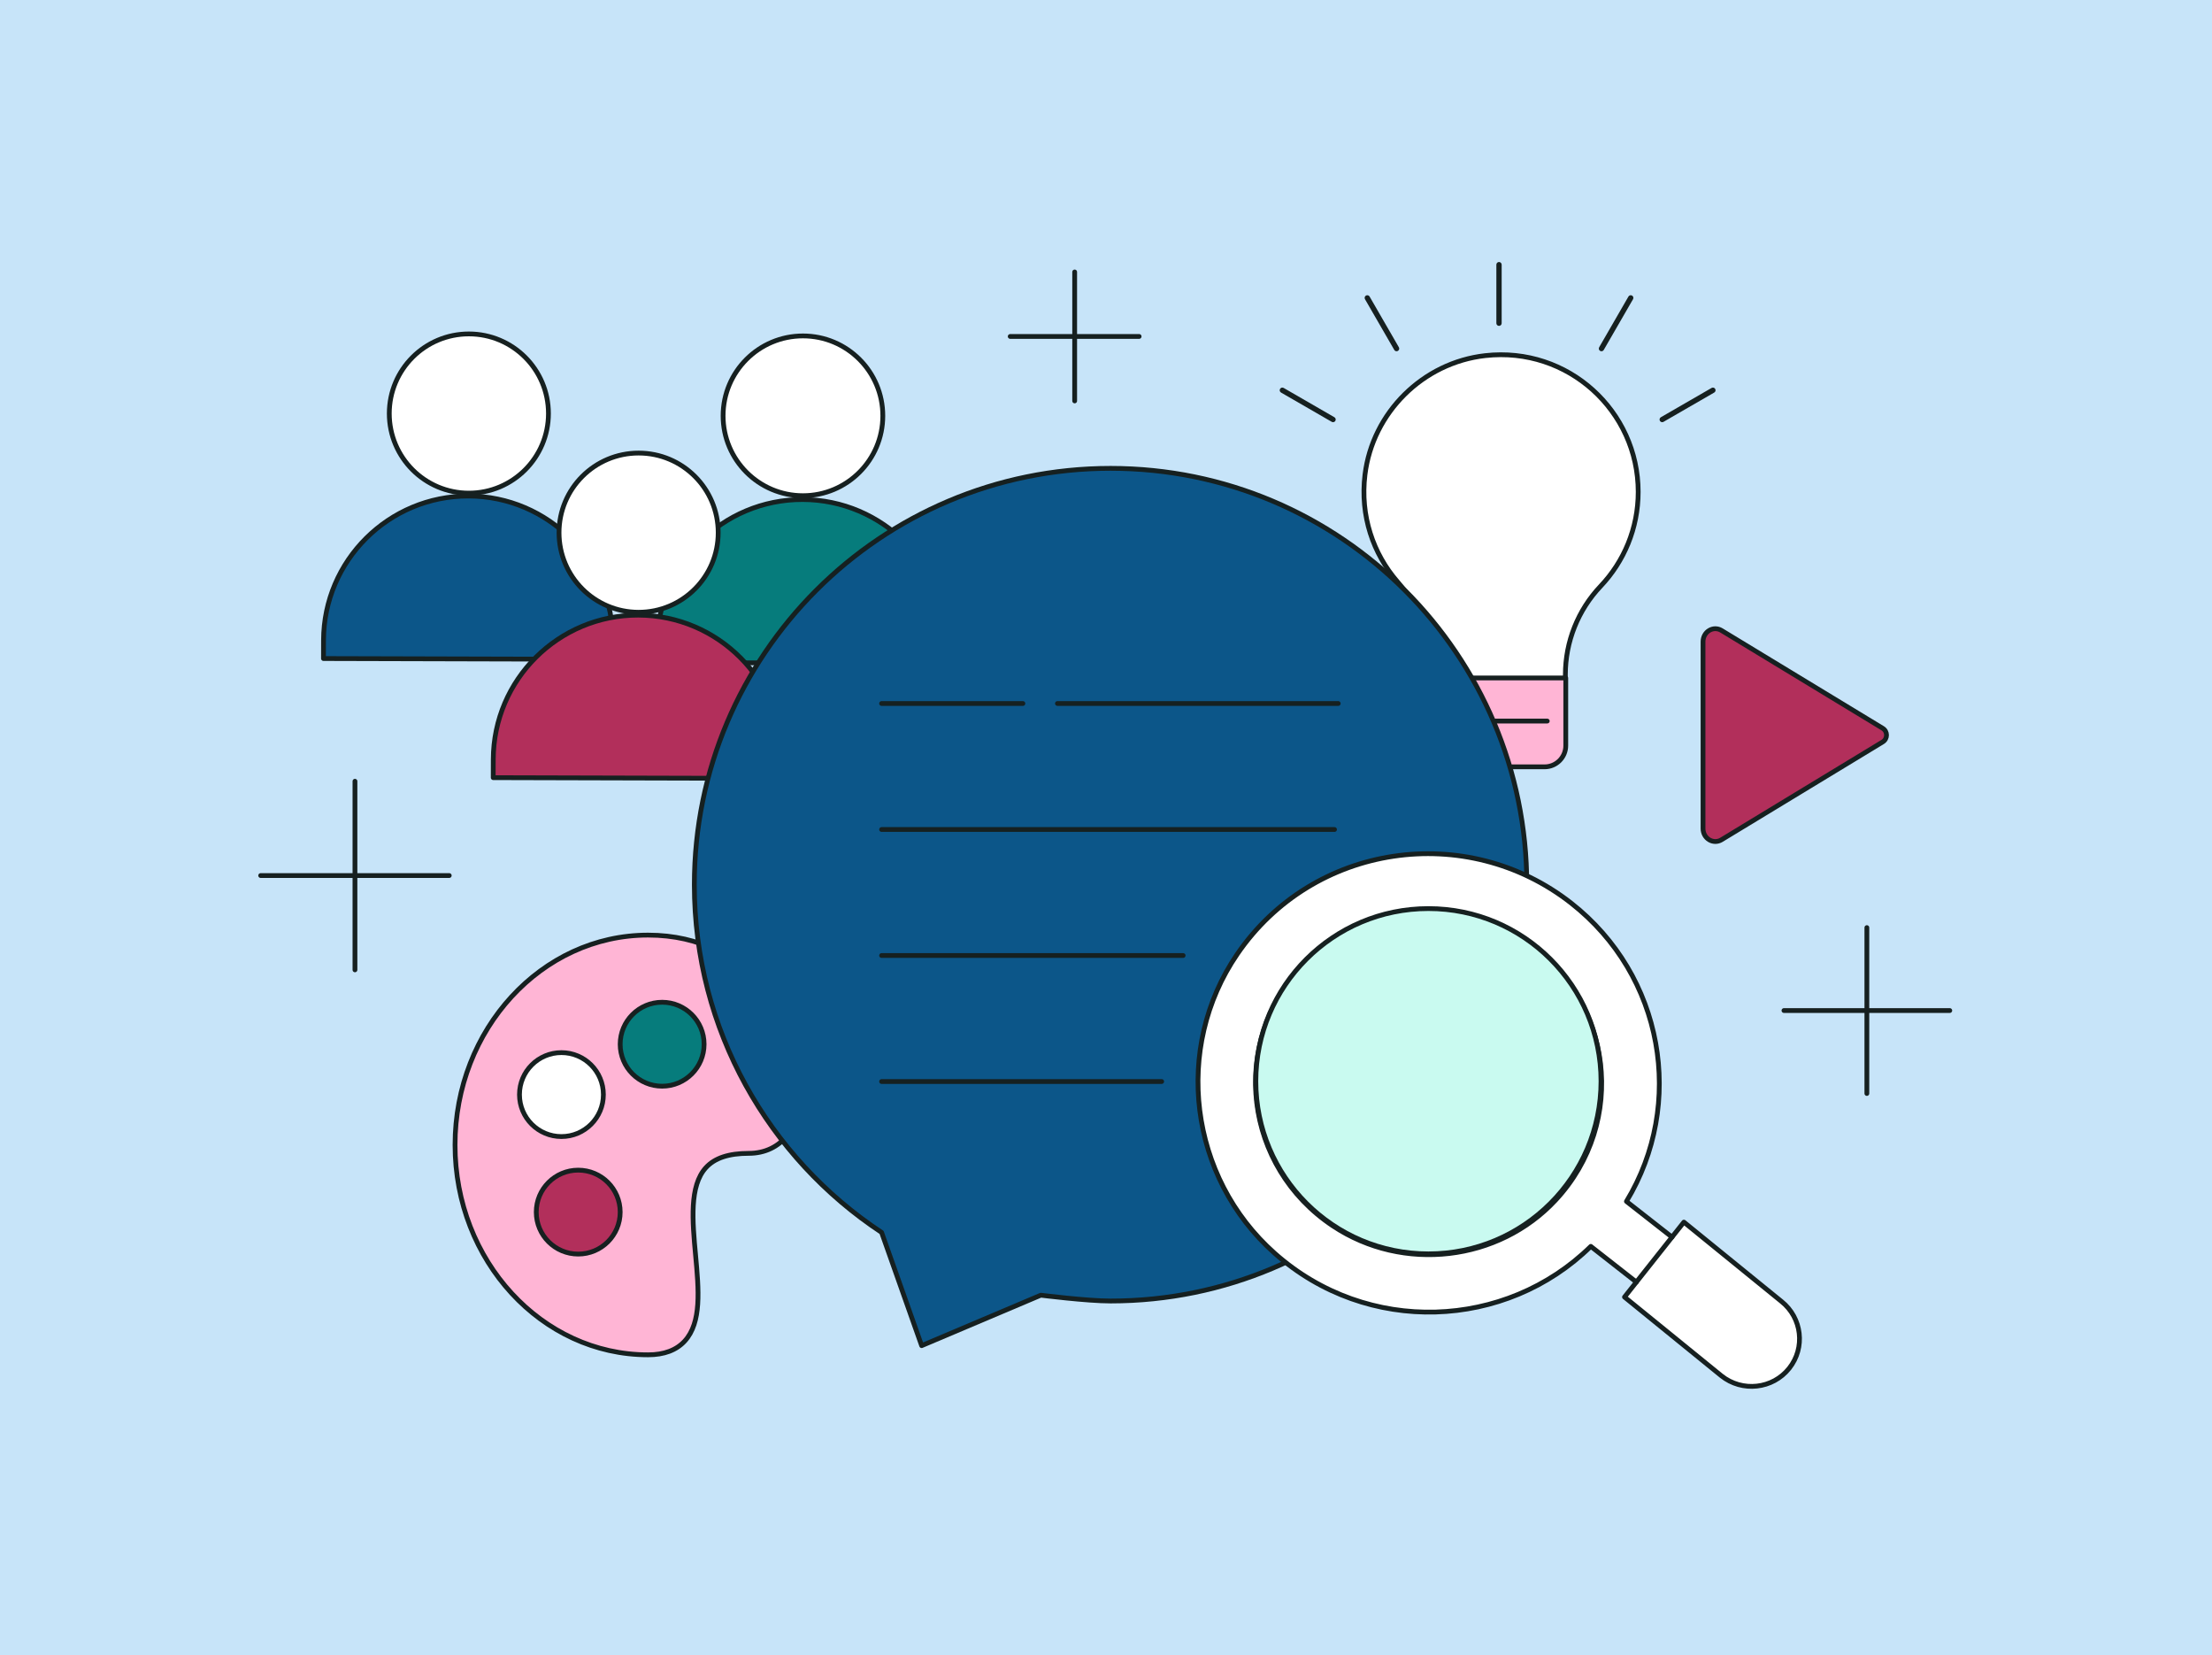
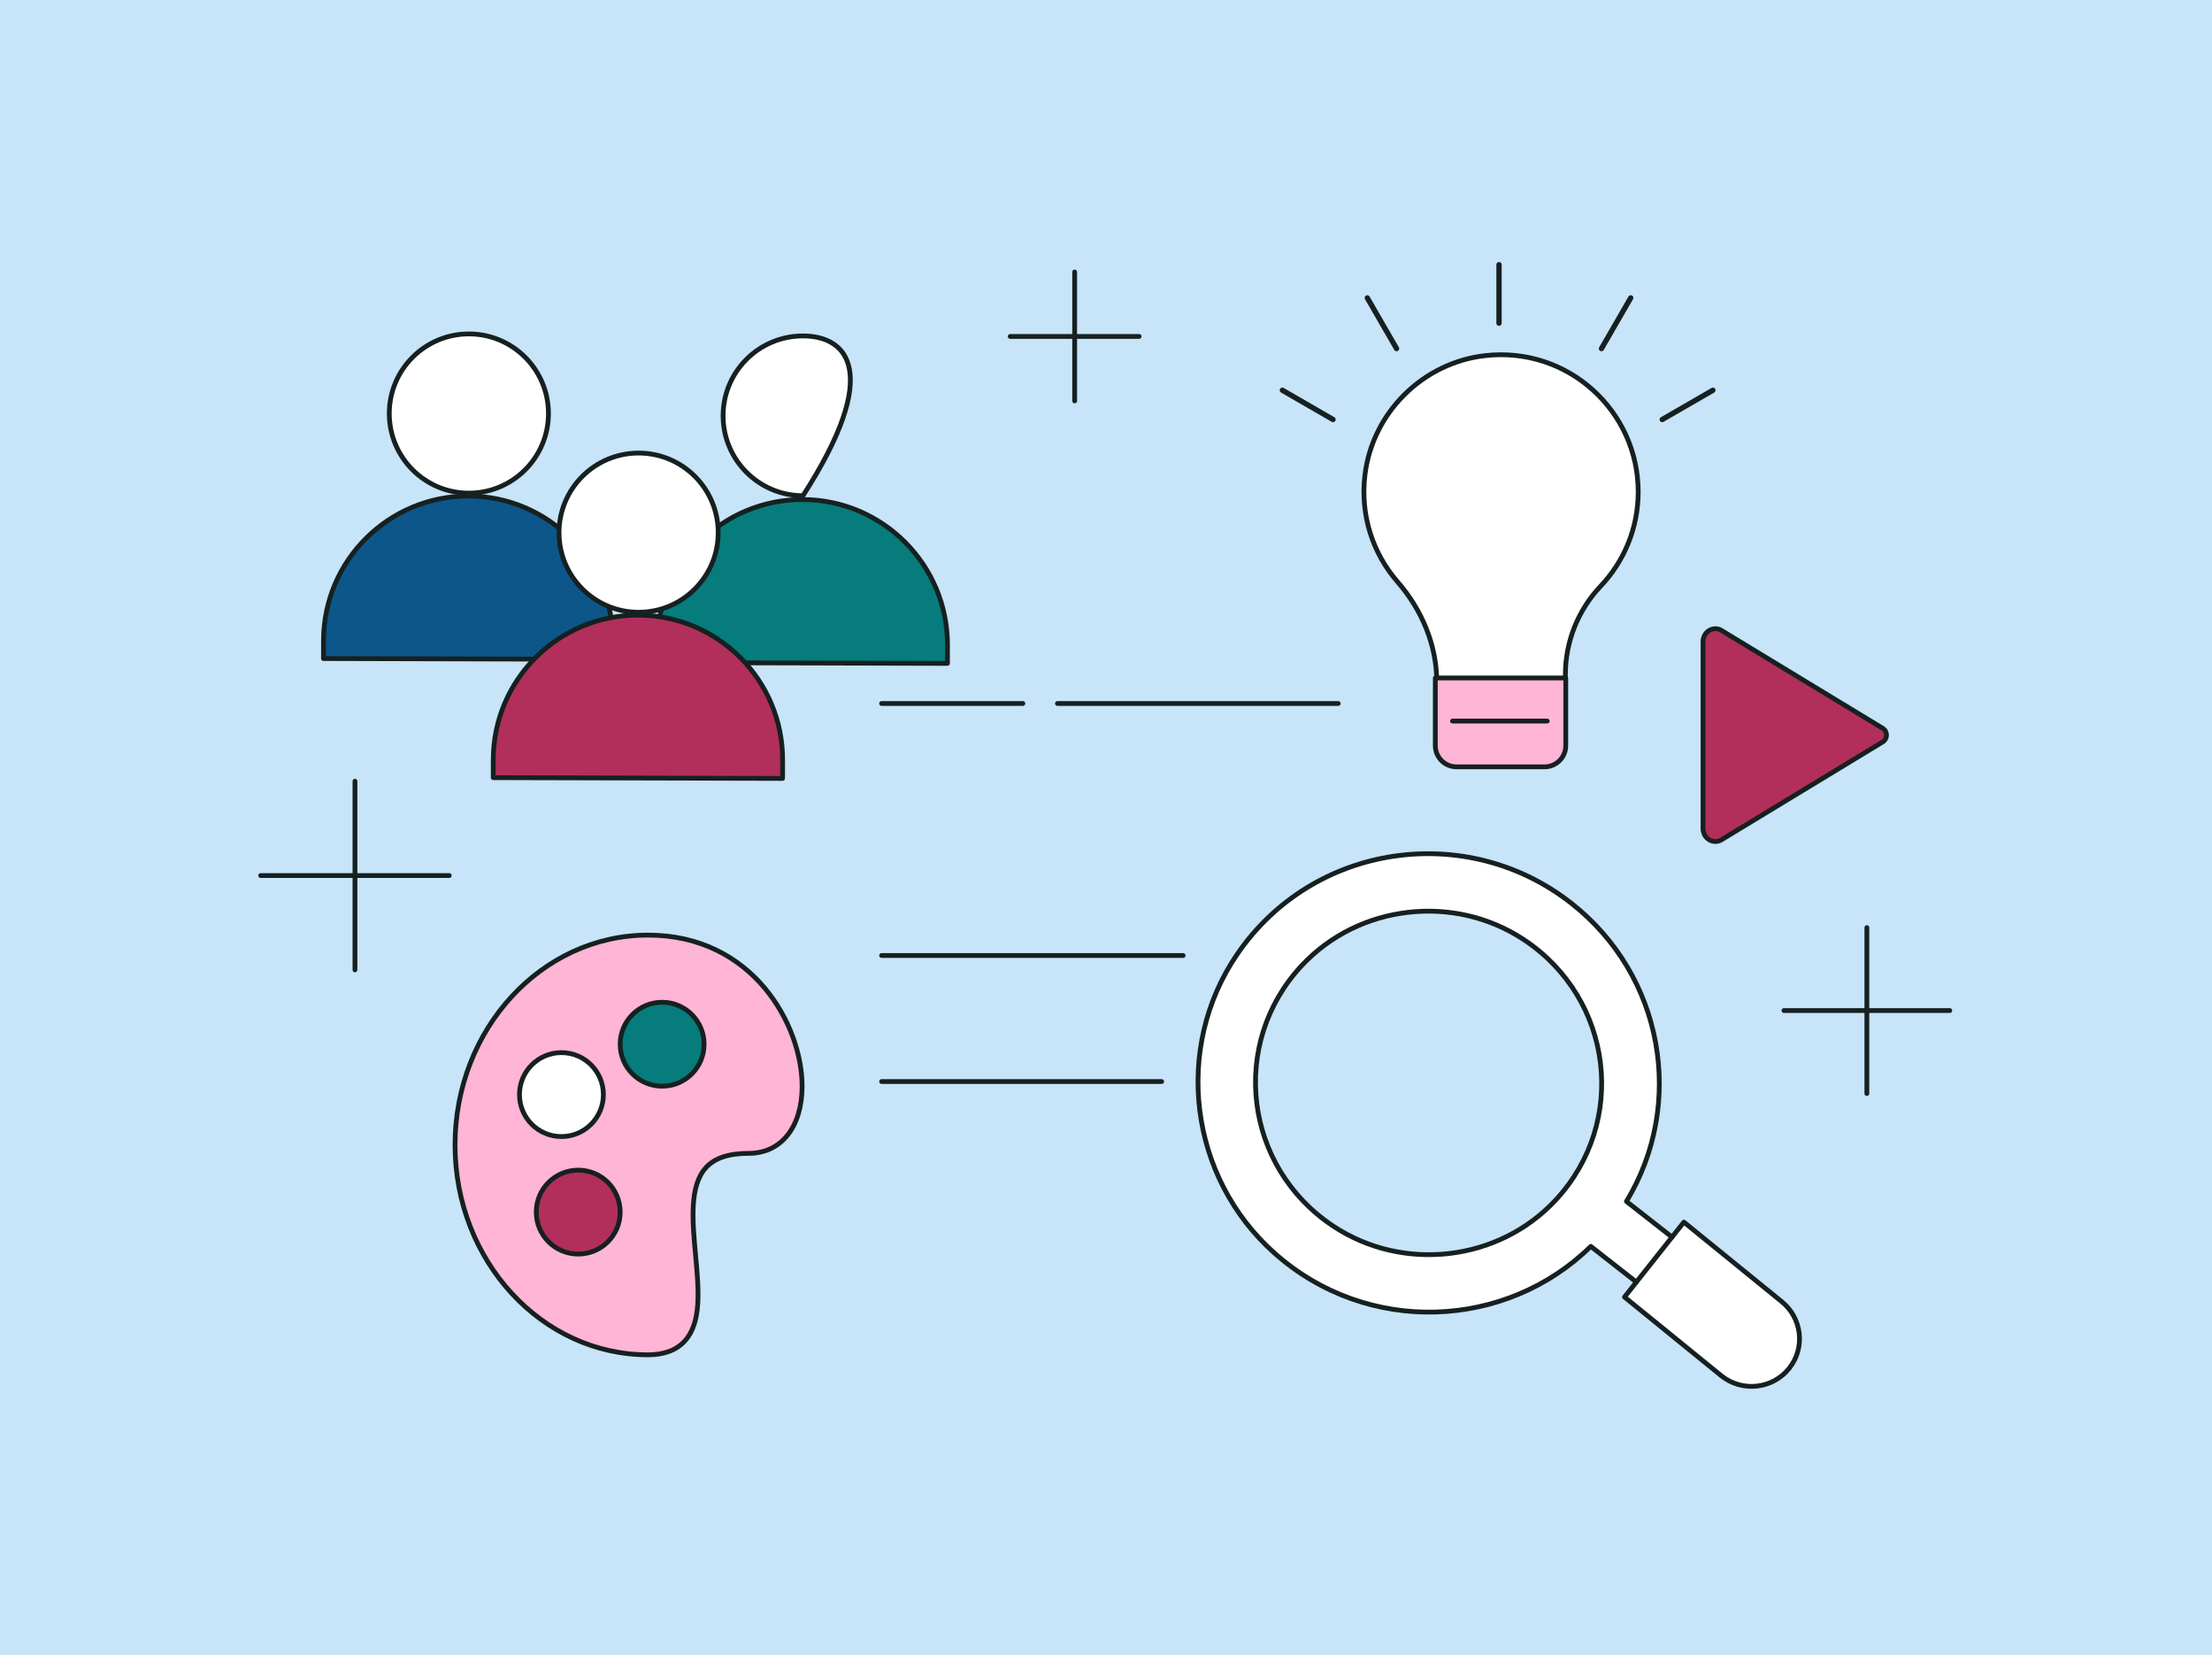
<svg xmlns="http://www.w3.org/2000/svg" width="532" height="398" viewBox="0 0 532 398" fill="none">
  <rect width="532" height="398" fill="#C7E4F9" />
  <g clip-path="url(#clip0_163_1133)">
    <path d="M112.699 119.267C131.905 119.318 147.454 134.952 147.404 154.156L147.392 158.529L77.798 158.344L77.809 153.971C77.861 134.766 93.495 119.216 112.699 119.267Z" fill="#0C5689" stroke="#162020" stroke-width="1.15" stroke-linecap="round" stroke-linejoin="round" />
    <path d="M112.766 118.573C123.337 118.573 131.907 110.003 131.907 99.432C131.907 88.86 123.337 80.29 112.766 80.29C102.194 80.29 93.624 88.86 93.624 99.432C93.624 110.003 102.194 118.573 112.766 118.573Z" fill="white" stroke="#162020" stroke-width="1.15" stroke-linecap="round" stroke-linejoin="round" />
    <path d="M193.05 120.11C212.321 120.161 227.926 135.849 227.875 155.121L227.864 159.509L158.028 159.323L158.039 154.936C158.09 135.664 173.778 120.059 193.05 120.11Z" fill="#067C7C" stroke="#162020" stroke-width="1.15" stroke-linecap="round" stroke-linejoin="round" />
-     <path d="M193.117 119.187C203.725 119.187 212.324 110.588 212.324 99.979C212.324 89.371 203.725 80.772 193.117 80.772C182.508 80.772 173.909 89.371 173.909 99.979C173.909 110.588 182.508 119.187 193.117 119.187Z" fill="white" stroke="#162020" stroke-width="1.15" stroke-linecap="round" stroke-linejoin="round" />
+     <path d="M193.117 119.187C212.324 89.371 203.725 80.772 193.117 80.772C182.508 80.772 173.909 89.371 173.909 99.979C173.909 110.588 182.508 119.187 193.117 119.187Z" fill="white" stroke="#162020" stroke-width="1.15" stroke-linecap="round" stroke-linejoin="round" />
    <path d="M376.48 178.193V162.23C376.48 154.307 379.516 146.688 384.965 140.937C390.562 135.031 393.997 127.056 393.997 118.275C393.997 98.808 377.132 83.281 357.216 85.507C342.242 87.18 330.101 99.191 328.285 114.148C327.086 124.013 330.251 133.142 336.104 139.877C341.975 146.635 345.551 155.077 345.551 164.028V178.194C345.551 181.174 347.966 183.589 350.945 183.589H371.086C374.065 183.589 376.48 181.173 376.48 178.193Z" fill="white" stroke="#162020" stroke-width="1.15" stroke-linecap="round" stroke-linejoin="round" />
    <path d="M360.523 78.357C360.17 78.357 359.885 78.072 359.885 77.719V63.638C359.885 63.285 360.171 63 360.523 63C360.875 63 361.161 63.285 361.161 63.638V77.719C361.161 78.072 360.875 78.357 360.523 78.357Z" fill="#162020" />
    <path d="M385.16 84.455C385.052 84.455 384.942 84.427 384.842 84.369C384.536 84.194 384.432 83.802 384.609 83.497L391.65 71.304C391.824 70.999 392.213 70.891 392.522 71.07C392.827 71.246 392.932 71.638 392.755 71.942L385.714 84.136C385.596 84.341 385.382 84.455 385.16 84.455Z" fill="#162020" />
    <path d="M399.773 101.511C399.552 101.511 399.337 101.397 399.219 101.192C399.042 100.886 399.147 100.496 399.453 100.319L411.646 93.279C411.954 93.102 412.343 93.208 412.518 93.513C412.695 93.819 412.591 94.209 412.285 94.386L400.091 101.426C399.99 101.484 399.881 101.511 399.773 101.511Z" fill="#162020" />
    <path d="M335.884 84.455C335.663 84.455 335.448 84.341 335.33 84.136L328.289 71.943C328.112 71.637 328.217 71.247 328.523 71.071C328.83 70.892 329.22 71 329.395 71.304L336.436 83.498C336.613 83.804 336.508 84.194 336.202 84.37C336.101 84.428 335.991 84.455 335.884 84.455Z" fill="#162020" />
    <path d="M320.606 101.511C320.497 101.511 320.388 101.483 320.288 101.425L308.094 94.386C307.788 94.209 307.683 93.818 307.861 93.512C308.035 93.208 308.423 93.1 308.733 93.279L320.926 100.319C321.232 100.496 321.337 100.886 321.16 101.192C321.042 101.396 320.827 101.511 320.606 101.511Z" fill="#162020" />
    <path d="M345.203 163.018H376.578V179.282C376.578 182.095 374.293 184.38 371.48 184.38H350.301C347.488 184.38 345.203 182.095 345.203 179.282V163.018Z" fill="#FFB5D5" stroke="#162020" stroke-width="1.15" stroke-linecap="round" stroke-linejoin="round" />
    <path d="M349.332 173.375H372.127" stroke="#162020" stroke-width="1.15" stroke-linecap="round" stroke-linejoin="round" />
    <path d="M258.464 65.394V96.401" stroke="#162020" stroke-width="1.15" stroke-linecap="round" stroke-linejoin="round" />
    <path d="M273.967 80.897H242.961" stroke="#162020" stroke-width="1.15" stroke-linecap="round" stroke-linejoin="round" />
    <path d="M153.524 147.905C172.729 147.956 188.279 163.589 188.228 182.794L188.216 187.167L118.622 186.982L118.634 182.609C118.685 163.403 134.319 147.854 153.524 147.905Z" fill="#B22F5B" stroke="#162020" stroke-width="1.15" stroke-linecap="round" stroke-linejoin="round" />
    <path d="M153.59 147.218C164.162 147.218 172.732 138.648 172.732 128.076C172.732 117.505 164.162 108.935 153.59 108.935C143.019 108.935 134.449 117.505 134.449 128.076C134.449 138.648 143.019 147.218 153.59 147.218Z" fill="white" stroke="#162020" stroke-width="1.15" stroke-linecap="round" stroke-linejoin="round" />
    <path d="M85.369 187.844V233.198" stroke="#162020" stroke-width="1.15" stroke-linecap="round" stroke-linejoin="round" />
    <path d="M108.047 210.521H62.692" stroke="#162020" stroke-width="1.15" stroke-linecap="round" stroke-linejoin="round" />
    <path d="M448.993 223.037V262.922" stroke="#162020" stroke-width="1.15" stroke-linecap="round" stroke-linejoin="round" />
    <path d="M468.935 242.979H429.05" stroke="#162020" stroke-width="1.15" stroke-linecap="round" stroke-linejoin="round" />
    <path d="M155.859 224.84C130.262 224.84 109.438 247.475 109.438 275.298C109.438 303.12 130.262 325.757 155.859 325.757C159.717 325.757 162.687 324.643 164.69 322.446C168.775 317.967 168.054 310.126 167.292 301.823C166.536 293.626 165.758 285.152 169.773 280.754C171.884 278.442 175.256 277.317 180.081 277.317C187.876 277.317 192.912 270.982 192.912 261.177C192.913 246.523 181.137 224.84 155.862 224.84H155.859Z" fill="#FFB5D5" stroke="#162020" stroke-width="1.15" stroke-linecap="round" stroke-linejoin="round" />
    <path d="M135.028 273.28C140.601 273.28 145.119 268.762 145.119 263.188C145.119 257.615 140.601 253.097 135.028 253.097C129.454 253.097 124.936 257.615 124.936 263.188C124.936 268.762 129.454 273.28 135.028 273.28Z" fill="white" stroke="#162020" stroke-width="1.15" stroke-linecap="round" stroke-linejoin="round" />
    <path d="M139.065 301.536C144.639 301.536 149.157 297.018 149.157 291.444C149.157 285.871 144.639 281.353 139.065 281.353C133.492 281.353 128.974 285.871 128.974 291.444C128.974 297.018 133.492 301.536 139.065 301.536Z" fill="#B22F5B" stroke="#162020" stroke-width="1.15" stroke-linecap="round" stroke-linejoin="round" />
    <path d="M159.248 261.17C164.822 261.17 169.34 256.652 169.34 251.078C169.34 245.505 164.822 240.986 159.248 240.986C153.675 240.986 149.157 245.505 149.157 251.078C149.157 256.652 153.675 261.17 159.248 261.17Z" fill="#067C7C" stroke="#162020" stroke-width="1.15" stroke-linecap="round" stroke-linejoin="round" />
    <path d="M414.031 201.917L452.796 178.397C454.029 177.649 454.029 175.859 452.796 175.111L414.031 151.59C412.057 150.391 409.588 151.89 409.588 154.285V199.223C409.588 201.618 412.056 203.115 414.031 201.917Z" fill="#B22F5B" stroke="#162020" stroke-width="1.15" stroke-miterlimit="10" />
-     <path d="M367.203 212.715C367.203 268.002 322.384 312.82 267.097 312.82C261.382 312.82 250.325 311.422 250.325 311.422L221.663 323.555L212.026 296.324C184.893 278.417 166.992 247.657 166.992 212.716C166.992 157.429 211.81 112.61 267.097 112.61C322.384 112.61 367.203 157.428 367.203 212.715Z" fill="#0C5689" stroke="#162020" stroke-width="1.15" stroke-linecap="round" stroke-linejoin="round" />
    <path d="M212.028 169.151H246.013" stroke="#162020" stroke-width="1.15" stroke-linecap="round" stroke-linejoin="round" />
    <path d="M254.321 169.151H321.852" stroke="#162020" stroke-width="1.15" stroke-linecap="round" stroke-linejoin="round" />
    <path d="M212.028 229.748H284.554" stroke="#162020" stroke-width="1.15" stroke-linecap="round" stroke-linejoin="round" />
-     <path d="M320.959 199.449H212.029" stroke="#162020" stroke-width="1.15" stroke-linecap="round" stroke-linejoin="round" />
    <path d="M212.028 260.046H279.391" stroke="#162020" stroke-width="1.15" stroke-linecap="round" stroke-linejoin="round" />
    <path d="M377.864 217.14C352.717 197.454 315.837 202.721 297.575 229.408C282.113 252.004 285.992 283.048 306.546 301.326C328.898 321.201 362.179 319.719 382.599 299.685L393.56 308.267L390.703 311.87L413.992 330.798C419.009 334.816 426.352 334.001 430.327 328.987C434.24 324.052 433.414 316.895 428.475 312.94L404.986 293.852L402.129 297.456L391.168 288.875C405.39 265.442 400.124 234.566 377.864 217.14ZM320.612 294.791C299.19 280.575 295.602 250.943 313.036 232.204C326.749 217.463 349.703 214.792 366.555 225.975C387.978 240.19 391.564 269.822 374.132 288.561C360.418 303.302 337.464 305.974 320.612 294.791Z" fill="white" stroke="#162020" stroke-width="1.15" stroke-linecap="round" stroke-linejoin="round" />
    <path d="M402.13 297.454L393.56 308.265" stroke="#162020" stroke-width="1.15" stroke-linecap="round" stroke-linejoin="round" />
-     <path d="M343.545 301.484C366.47 301.484 385.054 282.899 385.054 259.974C385.054 237.048 366.47 218.464 343.545 218.464C320.619 218.464 302.035 237.048 302.035 259.974C302.035 282.899 320.619 301.484 343.545 301.484Z" fill="#C9FAF0" stroke="#162020" stroke-width="1.15" stroke-miterlimit="10" />
  </g>
  <defs>
    <clipPath id="clip0_163_1133">
      <rect width="407.628" height="271.042" fill="white" transform="translate(62 63)" />
    </clipPath>
  </defs>
</svg>